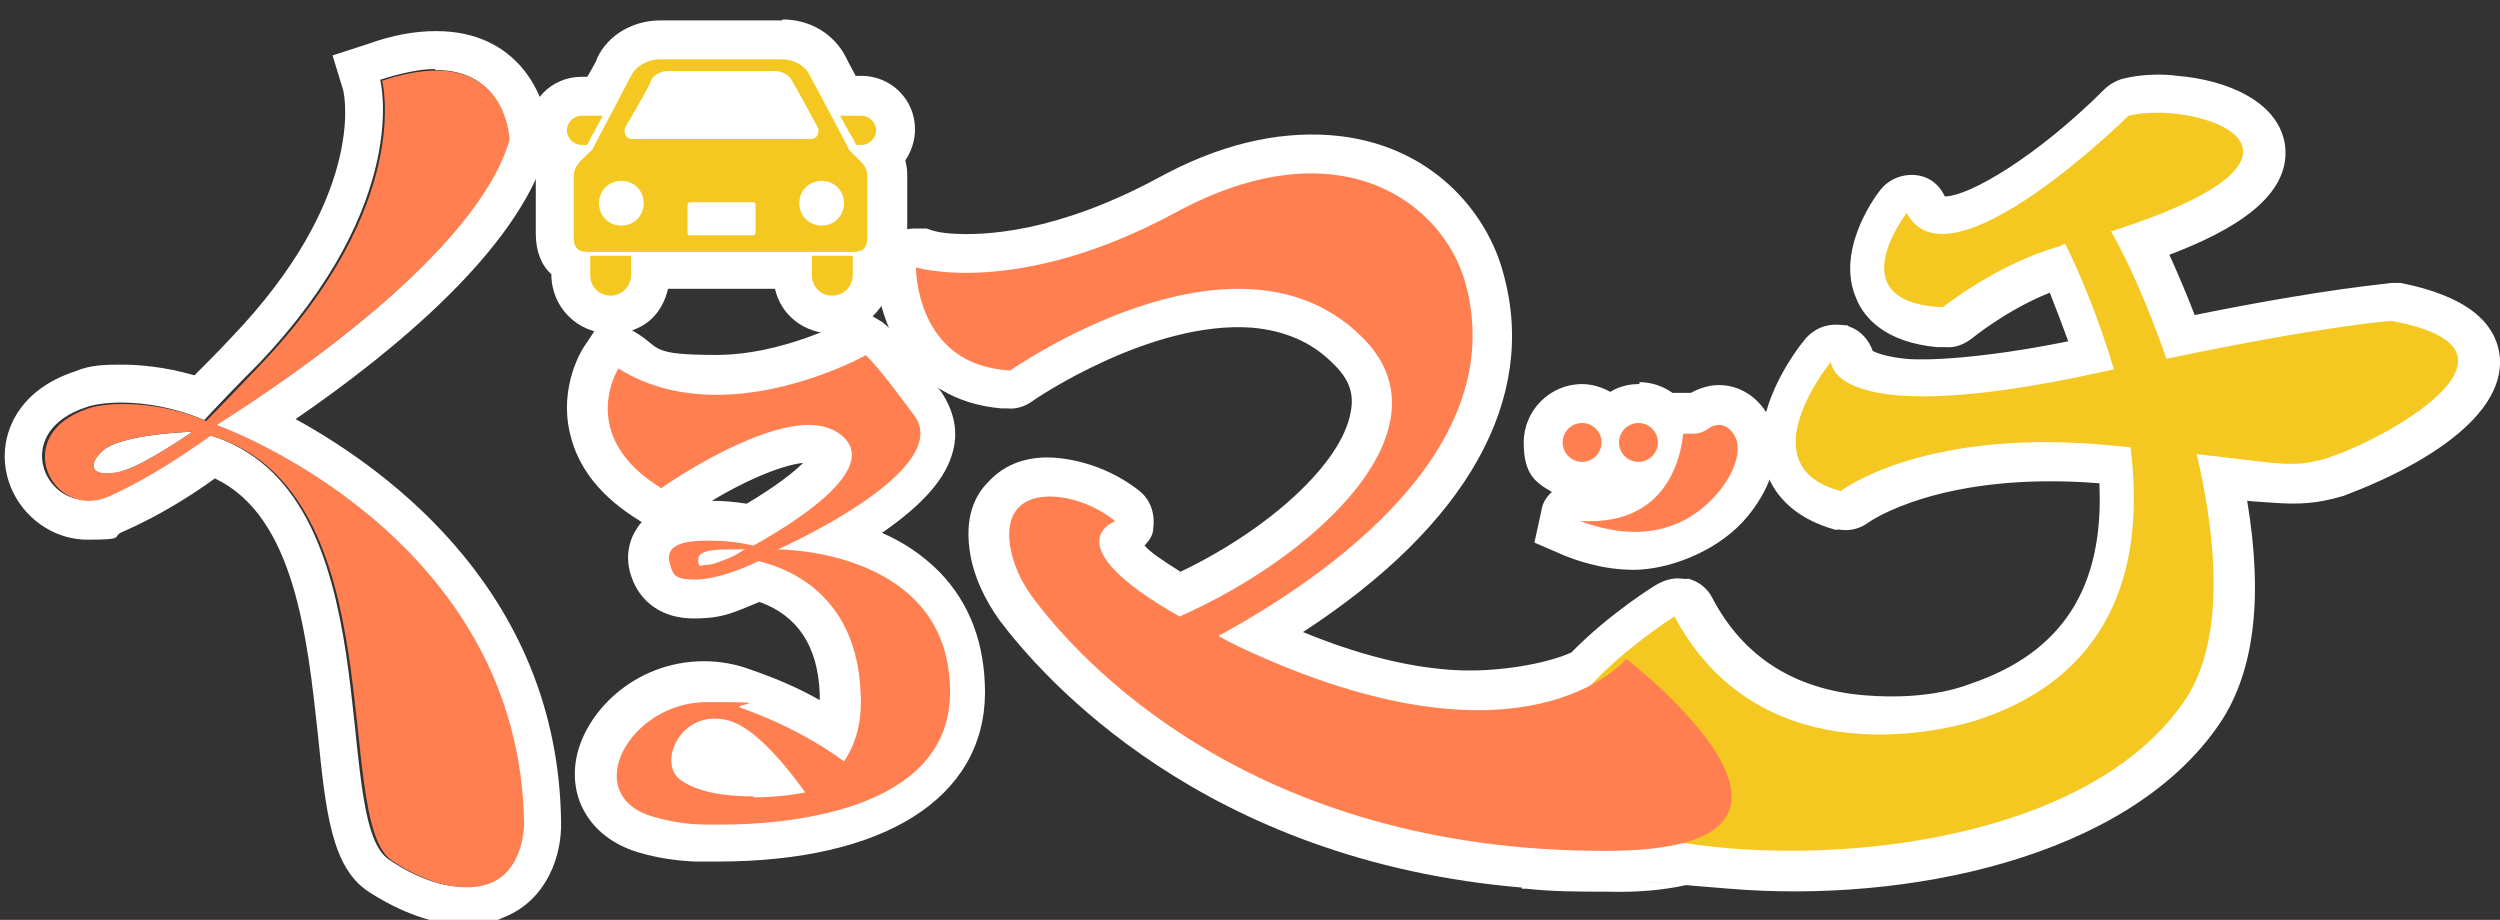
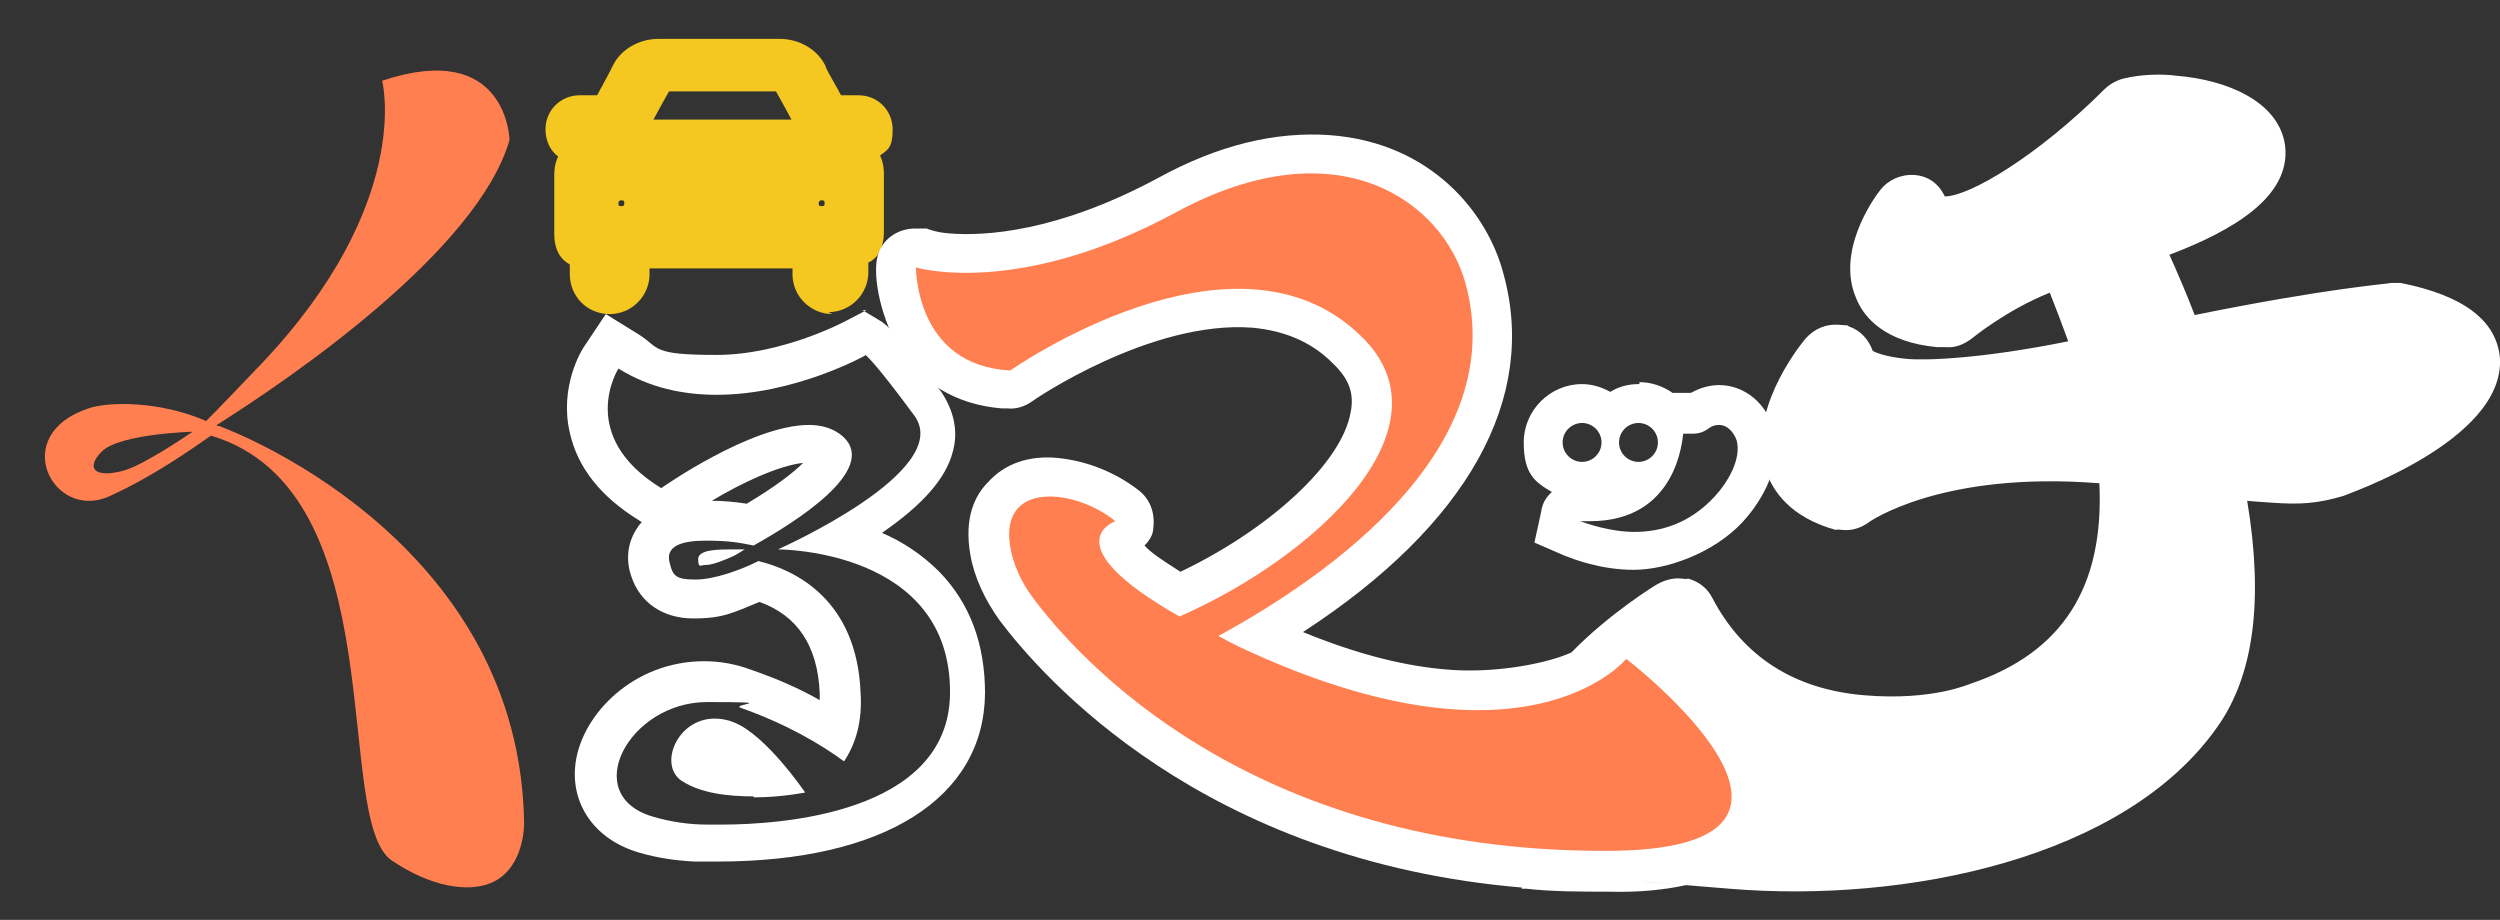
<svg xmlns="http://www.w3.org/2000/svg" id="_レイヤー_1" data-name=" レイヤー 1" width="257.1" height="94.6" version="1.1" viewBox="0 0 257.1 94.6">
  <rect x="0" y="0" width="257.1" height="94.6" fill="#333333" stroke="none" />
  <defs>
    <style>
      .cls-1 {
        fill: coral;
      }

      .cls-1, .cls-2, .cls-3 {
        stroke-width: 0px;
      }

      .cls-2 {
        fill: #fff;
      }

      .cls-3 {
        fill: #f4c721;
      }
    </style>
  </defs>
  <g>
    <path class="cls-3" d="M85.6,32.3c-2.2,0-4.1-1.8-4.1-4.1v-.6h-14.7v.6c0,2.2-1.8,4.1-4.1,4.1s-4.1-1.8-4.1-4.1v-1c-.9-.5-1.6-1.4-1.6-3.2v-5.8c0-.5,0-1.3.4-2.1-.8-.6-1.3-1.6-1.3-2.8,0-2,1.6-3.5,3.5-3.5h1.8c.2-.3.3-.6.5-.9.6-1.1,1-1.9,1.1-2.1.8-1.7,2.7-2.8,4.7-2.8h12.5c2,0,3.9,1.1,4.7,2.8,0,.2.5,1,1.1,2.1.2.3.3.6.5.9h1.8c2,0,3.5,1.6,3.5,3.5s-.5,2.1-1.3,2.7c.4.8.4,1.6.4,2v5.8c0,1.8-.7,2.8-1.6,3.2v1c0,2.2-1.8,4.1-4.1,4.1,0,0,.4.2.4.2ZM84.5,20.6c-.2,0-.3.1-.3.3s0,.3.3.3.3-.1.3-.3,0-.3-.3-.3ZM63.9,20.6c-.2,0-.3.1-.3.3s0,.3.3.3.3-.1.3-.3,0-.3-.3-.3ZM81.4,12.3c-.6-1.1-1.3-2.4-1.6-2.9h-11c-.3.5-1,1.8-1.6,2.9h14.4s-.2,0-.2,0Z" />
-     <path class="cls-2" d="M80.4,6.1c1.2,0,2.4.6,2.9,1.7.2.4,4.1,7.6,4,7.6s0,0,0,0c0,0,1.3,1.3,1.4,1.4.5.6.5,1.1.5,1.6v5.8c0,1.1-.2,1.7-1.5,1.7h-27.2c-1.3,0-1.5-.6-1.5-1.7v-5.8c0-.5,0-1,.5-1.6,0-.1,1.4-1.4,1.4-1.4h0s3.8-7.2,4-7.6c.5-1,1.7-1.7,2.9-1.7h12.5M64.9,14.3h18.5c.7,0,.9-.8.7-1.2,0,0-2.5-4.6-2.7-4.9-.3-.5-1-.9-1.7-.9h-11c-.7,0-1.5.4-1.7.9,0,.3-2.7,4.9-2.7,4.9-.2.4,0,1.2.7,1.2M84.5,23.2c1.3,0,2.3-1,2.3-2.3s-1-2.3-2.3-2.3-2.3,1-2.3,2.3,1,2.3,2.3,2.3M63.9,23.2c1.3,0,2.3-1,2.3-2.3s-1-2.3-2.3-2.3-2.3,1-2.3,2.3,1,2.3,2.3,2.3M71,24.2h6.4c.2,0,.3-.1.3-.3h0v-2.8c0-.2,0-.3-.3-.3h-6.4c-.2,0-.3.1-.3.3v2.8c0,.2,0,.3.3.3M62,11.9c-.3.5-.5.9-.7,1.3-.5.9-.8,1.4-.9,1.7h-.6c-.8,0-1.5-.7-1.5-1.5s.7-1.5,1.5-1.5h2.2M88.6,11.9c.8,0,1.5.7,1.5,1.5s-.7,1.5-1.5,1.5h-.6c0-.3-.4-.8-.9-1.7-.2-.4-.5-.9-.7-1.3h2.2M87.7,26.3v2c0,1.1-.9,2.1-2.1,2.1s-2.1-.9-2.1-2.1v-2h4.1M64.9,26.3v2c0,1.1-.9,2.1-2.1,2.1s-2.1-.9-2.1-2.1v-2h4.1M80.4,2.1h-12.5c-2.8,0-5.4,1.5-6.5,3.9,0,.2-.5,1-1,1.9h-.6c-3.1,0-5.5,2.5-5.5,5.5s.4,2.3,1,3.2c-.2.7-.2,1.3-.2,1.6h0v5.8c0,1.9.6,3.3,1.6,4.2h0c0,3.4,2.7,6.1,6.1,6.1s5.3-2,5.9-4.6h11c.6,2.7,3,4.6,5.9,4.6s6.1-2.7,6.1-6.1h0c.9-.9,1.6-2.3,1.6-4.2v-5.8h0c0-.4,0-1-.2-1.7.6-.9,1-2,1-3.2,0-3.1-2.5-5.5-5.5-5.5h-.6c-.5-.9-.9-1.7-1-1.9-1.2-2.4-3.7-3.9-6.5-3.9h0Z" />
  </g>
  <g>
-     <path class="cls-1" d="M168,56.7c-3.1,0-5.7-1-6.4-1.3l-1.5-.6.3-1.6.3-1.6h2.5c2.7,0,4.4-.9,5.5-2h-.4c-1.1,0-2.2-.5-2.9-1.3-.7.8-1.8,1.3-2.9,1.3-2.2,0-4-1.8-4-4s1.8-4,4-4,2.2.5,2.9,1.3c.7-.8,1.8-1.3,2.9-1.3s1.9.4,2.6,1h2.9c.2,0,.3,0,.5-.2.6-.5,1.4-.7,2.1-.7,1.7,0,3.2,1.3,3.7,3.1.9,3.4-1.9,6.7-2.7,7.7-2.5,2.8-5.9,4.2-9.7,4.2h.3,0Z" />
    <path class="cls-2" d="M168.5,43.5c1.1,0,2,.9,2,2s-.9,2-2,2-2-.9-2-2,.9-2,2-2M162.7,43.5c1.1,0,2,.9,2,2s-.9,2-2,2-2-.9-2-2,.9-2,2-2M176.8,43.7c.8,0,1.5.7,1.8,1.6.5,1.9-.9,4.3-2.3,5.8-2.6,2.8-5.6,3.6-8.2,3.6s-5-.9-5.6-1.1h1c9,0,9.5-8.4,9.6-9h1c.8,0,1.3-.3,1.7-.6.3-.2.6-.3,1-.3M168.5,39.5c-1.1,0-2.1.3-2.9.8-.9-.5-1.9-.8-2.9-.8-3.3,0-6,2.7-6,6s1.2,4.1,2.9,5.1c-.6.5-1,1.2-1.1,2l-.7,3.2,3,1.3c1,.4,3.8,1.5,7.2,1.5s8.2-1.7,11.2-4.9c1.3-1.4,4.3-5.3,3.2-9.5-.7-2.7-3-4.6-5.6-4.6h0c-1,0-2,.3-2.9.8h-1.9c-1-.7-2.2-1.1-3.4-1.1h0v.2Z" />
  </g>
  <g>
-     <path class="cls-2" d="M44.8,7.2c7.4,0,7.5,7.2,7.5,7.2-3.3,11.5-22.4,24.5-30.1,29.3,3.3,1.2,31,12.7,31.4,40.9,0,.9-.2,4.8-3.4,6.1-.7.3-1.6.5-2.5.5-2.2,0-4.9-.9-7.7-2.8-6.2-4.1.6-38-18.6-43.7-1.9,1.3-5.8,4.2-10.6,6.3-.7.3-1.3.4-2,.4-4.6,0-7.2-7.1,0-9.5.8-.3,2.1-.5,3.7-.5,2.4,0,5.5.5,8.5,1.8,1.4-1.5,3.2-3.4,5.6-5.8,15.8-16.6,12.5-29.2,12.5-29.2,2.2-.7,4.1-1.1,5.6-1.1M10.9,48.7c.5,0,1.1,0,1.8-.3,2.2-.6,7.1-4,7.1-4,0,0-7.4.2-9.3,2-1.4,1.3-1.1,2.3.4,2.3M44.8,3.2c-2.1,0-4.4.4-6.9,1.3l-3.7,1.2,1.1,3.6c.2.8,2.1,11.2-11.5,25.4-1.4,1.5-2.7,2.8-3.8,3.9-3.1-.9-5.8-1.1-7.4-1.1s-3.3,0-4.9.7C1.6,40.2,0,44.9.6,48.3c.7,4.1,4.3,7.2,8.4,7.2s2.4-.3,3.6-.8c3.9-1.7,7.3-3.9,9.5-5.5,8.2,3.9,9.5,16.3,10.6,26.4.8,7.9,1.4,13.6,5.2,16.1,3.4,2.2,6.8,3.4,9.9,3.4s2.8-.3,4.1-.8c4.4-1.8,5.9-6.4,5.8-9.8-.3-23.2-17.3-35.9-27.3-41.4,10.2-7,22.9-17.5,25.8-27.6l.2-.6v-.6c0-4.5-3.2-11.1-11.5-11.1,0,0,0,0,0,0Z" />
    <path class="cls-1" d="M22.3,43.7c7.6-4.8,26.8-17.9,30.1-29.3,0,0-.2-10.4-13.1-6.1,0,0,3.3,12.6-12.5,29.2-2.4,2.5-4.2,4.4-5.6,5.8-4.8-2.1-10.1-2-12.1-1.3-8.2,2.7-3.7,11.5,2,9.1,4.7-2.1,8.7-5,10.6-6.3,19.1,5.7,12.4,39.5,18.6,43.7,4,2.7,7.8,3.3,10.2,2.3,3.1-1.3,3.4-5.2,3.4-6.1-.4-28.2-28.1-39.7-31.4-40.9h-.2ZM10.5,46.4c1.9-1.8,9.3-2,9.3-2,0,0-4.9,3.4-7.1,4-2.9.8-4-.2-2.2-2Z" />
  </g>
  <g>
-     <path class="cls-1" d="M74.2,86.7h-2.1c-2-.2-3.8-.4-5.4-.9-4.4-1.2-5.5-4.5-5.2-7.1.6-4.2,5.2-8.7,11.2-8.7s2.8.2,4.2.7c3.4,1.2,6.5,2.7,9.1,4.4.4-1.2.6-2.5.5-4-.3-7.4-4.6-10.3-8.3-11.4-2.7,1.2-4.9,1.8-6.6,1.8-3.3,0-4.3-2.1-4.5-3-.4-1.2-.2-2.3.4-3.2,1.2-1.6,3.5-1.8,5.2-1.8s2.8,0,4.5.4c5.6-3.2,8.3-5.9,8.5-7.2,0,0,0-.2-.3-.5-.5-.4-1.2-.6-2.1-.6-4.4,0-11.7,4.4-14.1,6.1l-1.1.8-1.1-.7c-3.4-2.1-5.5-4.7-6.2-7.7-.9-4,1.1-7.3,1.2-7.4l1.1-1.7,1.7,1.1c2.5,1.6,5.6,2.4,9,2.4,7.4,0,14.2-3.7,14.2-3.7l1-.6,1,.6c.3.2,1.1.7,5.6,6.7,1,1.3,1.3,2.8.9,4.4-.9,3.6-5.8,7.1-9.9,9.5,3,.8,6.4,2.2,9,4.9,2.8,2.9,4.2,6.6,4.2,11.1-.2,14.3-19.6,15.4-25.5,15.4h0ZM73.5,76c-1.3,0-2.1.9-2.4,1.8,0,.3-.2.8,0,.9,1.3.9,3.5,1.3,6.3,1.3s1.1,0,1.6,0c-1.4-1.7-3.1-3.3-4.3-3.8-.4-.2-.9-.3-1.2-.3h0Z" />
    <path class="cls-2" d="M89,36.5s.8.5,5,6.2c4.3,5.7-14,13.8-14,13.8h0c.2,0,17.9,0,17.7,14.9-.2,12.3-17.5,13.4-23.5,13.4s-2,0-2,0h.5c-1.9,0-3.8-.3-5.5-.8-7.7-2.2-2.5-11.8,5.5-11.8s2.3.2,3.5.6c4.8,1.7,8.3,3.8,10.6,5.5,1.2-1.8,1.9-4.1,1.7-7.1-.4-9.6-6.8-12.6-10.5-13.5-1.8.9-4.5,1.9-6.5,1.9s-2.3-.4-2.6-1.6c-.6-1.9,1.3-2.4,3.7-2.4s3.4.2,4.9.5c4.3-2.4,12.9-7.8,9.2-11.2-.9-.8-2.1-1.2-3.5-1.2-6,0-15.2,6.5-15.2,6.5-8.8-5.4-4.4-12.3-4.4-12.3,3.2,2,6.7,2.7,10.1,2.7,8,0,15.2-4,15.2-4M72.6,58.1c.7,0,1.9-.5,2.8-.9,0,0,.4-.2.7-.4.3-.2.5-.3.5-.3h-1.3c-1.4,0-3.5,0-3.5,1s.3.6.7.6M77.5,82c2.9,0,5.3-.5,5.3-.5,0,0-4-5.9-7.3-7.2-.7-.3-1.4-.4-2-.4-3.9,0-5.8,4.8-3.4,6.4,2,1.3,4.8,1.6,7.4,1.6M89.1,31.9l-2.1,1.1s-6.5,3.5-13.3,3.5-5.8-.7-8-2.1l-3.4-2.1-2.2,3.3c-.3.4-2.6,4.2-1.5,8.9.8,3.6,3.2,6.6,7.1,9l.3.2s-.3.3-.4.5c-1,1.4-1.3,3.2-.7,5,.9,2.8,3.3,4.4,6.4,4.4s4.1-.6,6.8-1.7c3.9,1.4,6,4.5,6.2,9.4v.7c-2.1-1.2-4.4-2.2-7-3.1-1.6-.6-3.2-.9-4.9-.9-7.2,0-12.5,5.4-13.2,10.4-.6,4.3,2,8,6.6,9.3,1.7.5,3.6.8,5.6.9h2.4c17.1,0,27.4-6.5,27.5-17.3,0-5-1.5-9.2-4.7-12.5-1.8-1.8-3.8-3.1-5.9-4,4.2-2.9,6.6-5.6,7.3-8.4.6-2.2,0-4.3-1.2-6.1-4.7-6.3-5.6-6.8-6.1-7.2l-2-1.2s.4,0,.4,0ZM73.2,51.5c3-1.8,6.8-3.6,9.4-3.9-1,1-2.8,2.4-5.8,4.2-1.3-.2-2.5-.3-3.6-.3h0Z" />
  </g>
  <g>
    <path class="cls-2" d="M156.8,91.3c-33.2-2.7-49.7-21.8-54-27.5-1.5-2.1-2.6-4.4-3-6.7-.7-3.9.5-6.2,1.8-7.5,1.7-1.9,4.2-2.8,7.2-2.5s6,1.5,8.4,3.4c1.1.9,1.6,2.3,1.4,3.8,0,.7-.4,1.3-.9,1.8.6.7,1.8,1.5,3.7,2.7,9.2-4.4,16.6-11.2,17.5-16.4.4-2-.2-3.5-1.9-5.1-2.2-2.2-5-3.3-8.2-3.6-10.5-.8-22.6,7.5-22.7,7.6-.7.5-1.6.8-2.5.7h-.6c-4.7-.4-8.3-2.6-10.6-6.3-2-3.4-2.8-8-2-9.8.6-1.5,2.1-2.4,3.7-2.4h1.2c0,0,.9.4,2.3.5,3.6.3,11.1-.1,21.5-5.7,6.2-3.4,12.1-4.8,17.7-4.4,10.5.8,16.2,8.1,17.8,14.2,3.6,12.9-3.7,25.9-20.6,36.9,5.6,2.3,10.7,3.6,15.4,3.9s9.8-.7,12.2-1.8c3.9-4,8.6-6.9,8.8-7,.7-.4,1.6-.7,2.5-.6s.5,0,.7,0c1.1.3,2,1,2.5,2,3.2,6.1,8.5,9.4,15.6,10s10.9-1.2,11-1.2c9.4-3.2,13.7-9.9,13.2-20.6-16.3-1.3-23.7,4-23.7,4-.8.6-1.8.9-2.7.8s-.5,0-.7,0c-4.7-1.3-6.5-4-7.2-6.1-1.9-5.9,3.1-12.4,4.1-13.6.9-1,2.1-1.5,3.4-1.4s.7,0,1.1.2c1.2.4,2,1.4,2.4,2.5.4.2,1.4.6,3.4.8s7.8,0,16.7-1.8c-.7-1.9-1.3-3.5-1.9-5-4.5,1.8-8,4.7-8,4.7-.8.6-1.7,1-2.7.9h-.9c-5.3-.5-7.5-3-8.3-5-2.1-4.8,1.7-10.2,2.5-11.2.8-1,2.1-1.6,3.5-1.5s0,0,0,0c1.4.1,2.5.9,3.1,2.2,2.6,0,9.7-4.3,16.4-11,.5-.5,1.2-.9,1.9-1.1,2-.5,4.2-.5,5.6-.3,5,.4,10.5,2.6,11.1,7.2.6,5.2-5.3,8.7-11.9,11.2.9,2,1.8,4.1,2.6,6.2,13.8-2.8,19.9-3.2,20.2-3.3h1c6.5,1.3,9.9,3.9,10.2,7.8.4,8.5-16,14-16.1,14.1-2.7.8-4.5.9-7.3.7s-1.6-.1-2.6-.2c1.7,10.2.7,18-3.1,23.3-9.5,13.5-32,18.1-50.1,16.6s-3-.2-4.4-.4c-2.2.5-5,.8-8.2.7-2.8,0-5.6,0-8.3-.3h-.5s0-.2,0-.2ZM166.3,73.5c-1.9,2.1-3.6,4.6-2.2,6,.7.8,3.2,2.1,8.7,3.1.9-.3,1.2-.7,1.2-.7.2-1.3-2.7-5.2-6.8-8.9-.2.2-.5.4-.7.5h0s0-.1,0-.1Z" />
-     <path class="cls-3" d="M239.7,47c-3.9,1.2-4.8.7-13.8-.3,2.3,9.7,2.8,19.7-1.4,25.6-13.4,19.1-56,17.4-63.3,10-7.3-7.4,11-18.9,11-18.9,9.7,18.1,31.3,10.6,31.3,10.6,14.6-4.9,17-16.9,15.6-28l-3.2-.3c-18.5-1.5-26.6,4.8-26.6,4.8-9.8-2.6-1-13.3-1-13.3,0,0-.2,7.3,28.1,1,.3,0,.6-.2,1-.2-1.6-5.4-3.6-10.1-5-12.9-.2,0-.3,0-.5.2-6.5,1.8-12.1,6.3-12.1,6.3-10.9-.5-3.7-9.7-3.7-9.7,4.3,8.3,22.8-10,22.8-10,7-1.7,23.5,3.8-1.8,11.9,1.8,3.1,3.8,7.7,5.7,13.1,16.1-3.4,23.1-3.9,23.1-3.9,16.6,3-1.4,12.5-6.3,14h0s0,.1,0,.1Z" />
    <path class="cls-1" d="M167.2,67.8s-10.3,12.6-39.8-1.3c-.8-.4-1.4-.7-2.1-1.1,11.4-6.2,30.1-19.3,25.4-36.3-2.3-8.3-13-16.3-29.7-7.3-16.4,8.9-26.8,5.7-26.8,5.7,0,0-.1,10.1,9.7,10.6,0,0,23-16.2,36-3.6,9.9,9.4-4.7,22.8-18.6,28.9-13.2-7.5-6.6-9.8-6.6-9.8-4-3.3-12-4.3-10.8,2.7.3,1.7,1.1,3.5,2.2,5,4.7,6.4,22.4,26.3,59.1,26.2,27.7,0,2.1-19.7,2.1-19.7h0Z" />
  </g>
</svg>